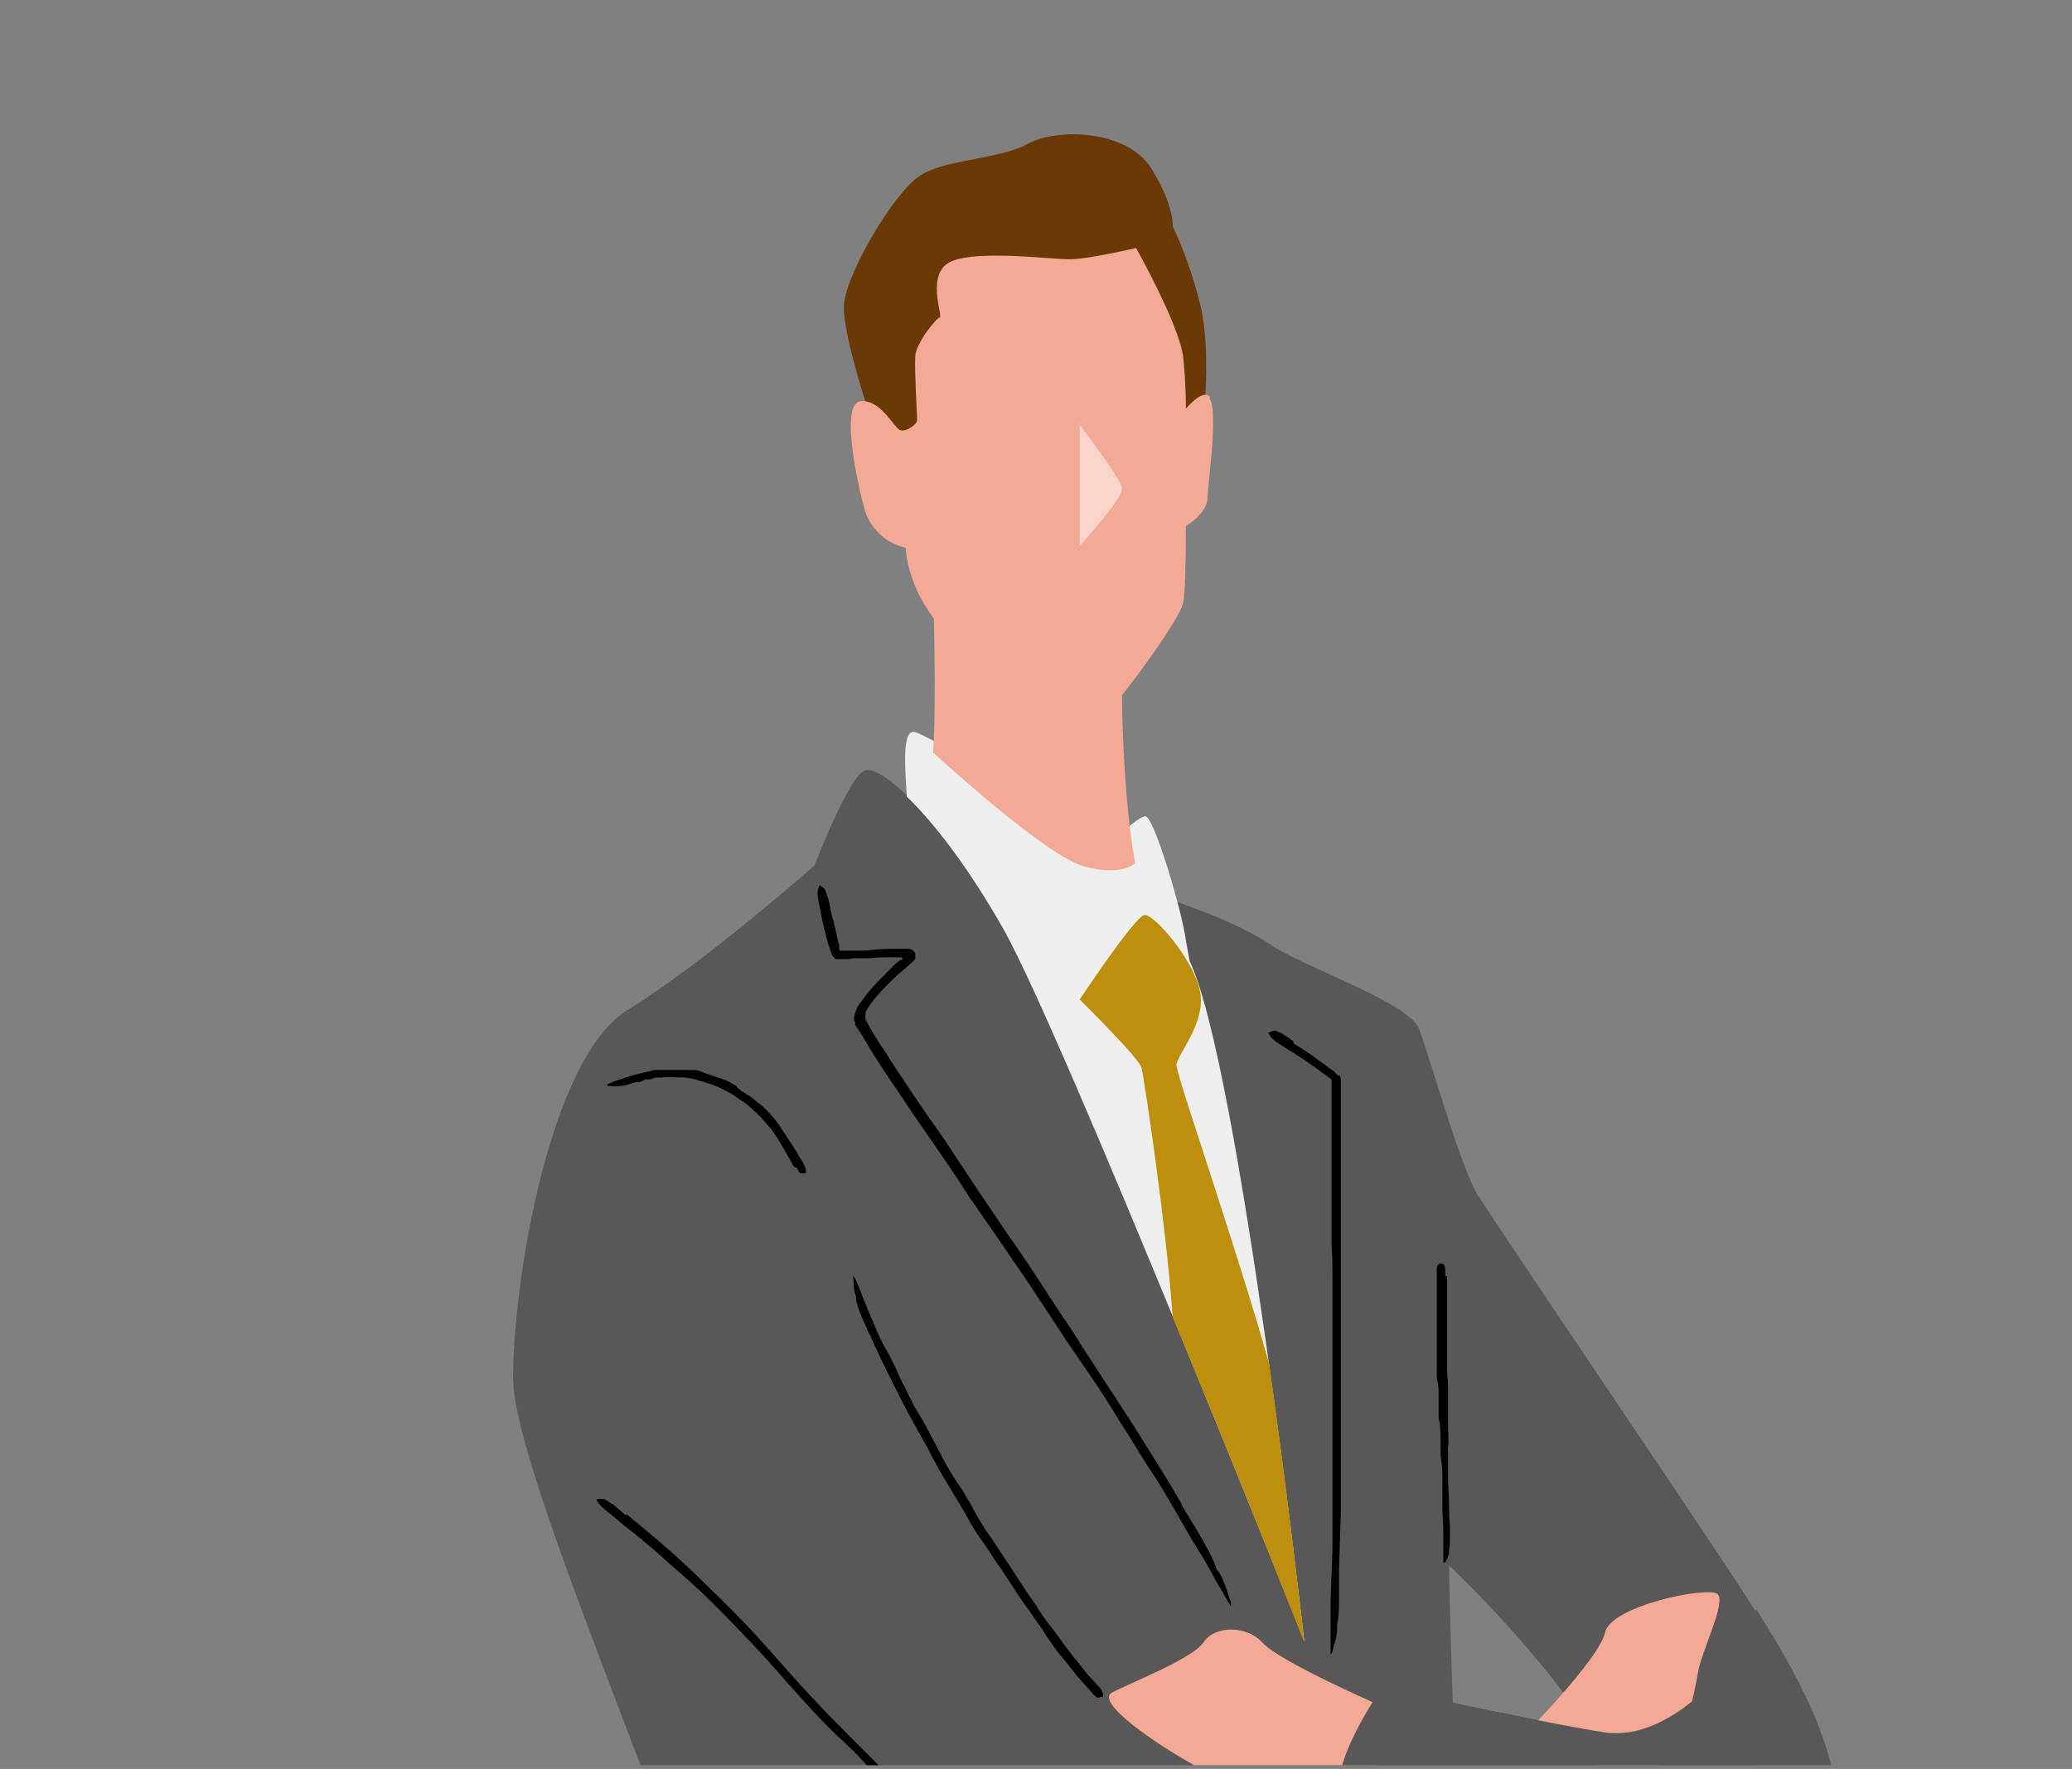
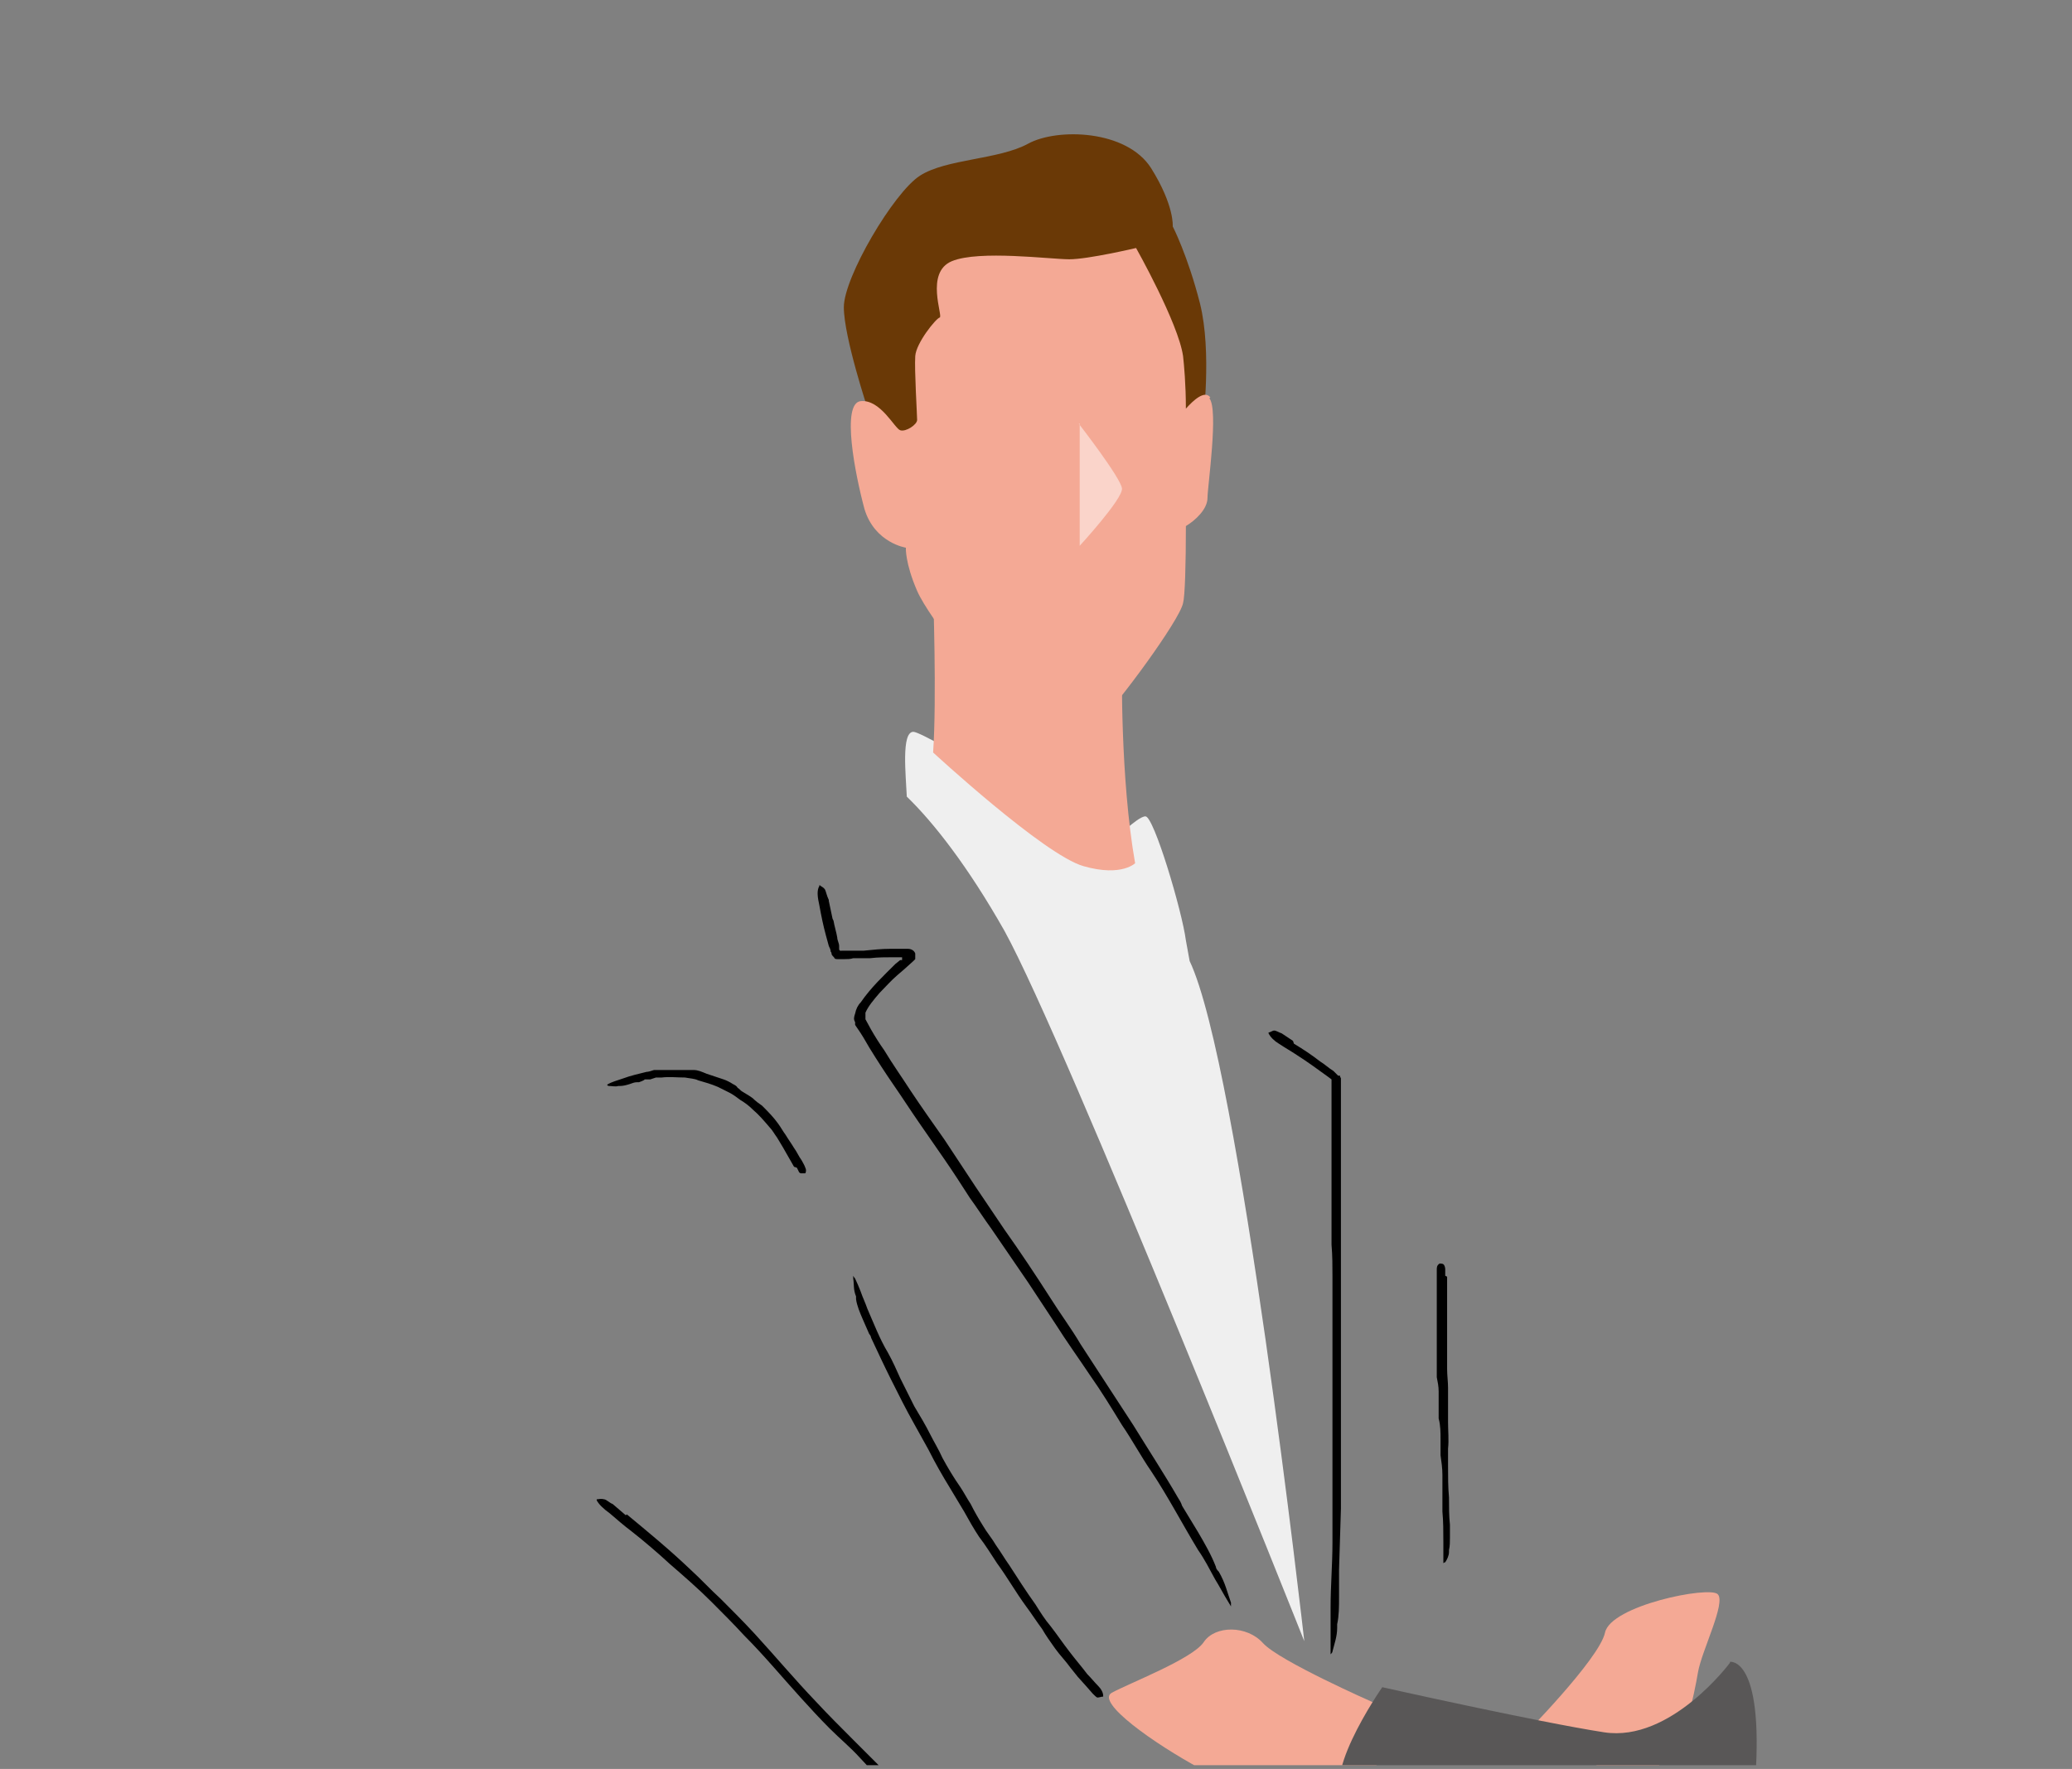
<svg xmlns="http://www.w3.org/2000/svg" id="_レイヤー_2" version="1.1" viewBox="0 0 220.5 188.3">
  <rect x="0" y="0" width="220.5" height="188.3" fill="#808080" stroke="none" />
  <defs>
    <style>
      .st0 {
        fill: none;
      }

      .st1 {
        fill: #efefef;
      }

      .st2 {
        fill: #bd8f0c;
      }

      .st3 {
        fill: #f4a995;
      }

      .st4 {
        fill: #fff;
      }

      .st5 {
        fill: #6a3906;
      }

      .st6 {
        opacity: .5;
      }

      .st7 {
        fill: #595757;
      }

      .st8 {
        clip-path: url(#clippath);
      }
    </style>
    <clipPath id="clippath">
      <rect class="st0" width="220.5" height="187.9" />
    </clipPath>
  </defs>
  <g id="_文字">
    <g class="st8">
      <g>
-         <path class="st7" d="M186.8,171.5c-2.1-3.6-27.6-41.1-29.6-44.4-1.9-3.2-5.1-14.8-6.2-17.6-1.1-2.8-12.4-6.6-15.9-9s-9.9-4.5-9.9-4.5l-23.8-5.6c-4.4-6-8.1-8.8-9.3-8.4-1.7.4-5.4,10.1-5.4,10.1,0,0-11.6,10.3-19.9,15.4s-12.2,28.9-12.2,39.2,19.9,53.9,20.8,63.5c.9,9.6-1.7,27.1-3.1,34.5-3.6,19.9-7.6,30.6-11.9,47.5l14.8-.8s9.2-3.5,12.2-3.5,34.7,6.4,38.7,6.4,3.5-8.1,6.1-25.9c2.6-17.8,6.3-45.4,5.6-57h12.5c0,.1,6.5,35.1,11.2,52.5,4.7,17.4,7.3,26.6,8.6,27.4,1.3.9,4.3-10.1,4.1-13.1-.2-3-10.3-30.6-15.4-67.6,1.8-.3,3.2-.6,4.1-1,3.9-1.7,7.4-3.7,8.7-6h0c2,.5,3.6.9,4.6.9,4.9,0,18.6-1.9,19.3-10.5.6-8.6-6.4-19.1-8.6-22.7h0ZM168.9,184.1c-4-.7-9.7-1.9-14.3-2.8h0c-.1-3.7-.3-8.9-.4-14.6l.4.3c3.7,3.6,10,10.2,14.7,17.3h-.5Z" />
        <path d="M66.7,161.2c2.3,1.9,4.6,3.8,6.8,5.9,1.1,1,2.1,2.1,3.2,3.1,1.2,1.2,2.4,2.4,3.6,3.7,2.2,2.4,4.3,4.9,6.5,7.2,1.3,1.4,2.7,2.8,4.1,4.2,1.3,1.3,2.6,2.6,3.9,3.9,1.2,1.2,2.5,2.4,3.8,3.5,1,.9,2,1.8,3.1,2.7,1,.9,2.1,1.8,3.1,2.7.7.6,1.4,1.2,2.1,1.7.7.6,1.4,1.1,2.2,1.6,2.5,1.9,5.2,3.6,7.9,5.1l1.9.9c.6.3,1.3.5,1.9.8,1.3.5,2.7.9,4,1.2.3,0,.5.1.8.2,1,.2,2,.4,3,.6,1.3.2,2.6.4,3.8.6.2,0,.4,0,.6,0,1.2.1,2.2.5,3.2.7.2,0,.2.1.4.2-.2,0-.4,0-.6,0-.9,0-1.8,0-2.6-.1-1.1-.1-2.2-.2-3.4-.4-3-.4-6-1.1-9-1.9-.8-.3-1.7-.6-2.5-1-.8-.4-1.6-.8-2.4-1.2l-2.6-1.5-2.5-1.6c-1.7-1.2-3.4-2.3-5-3.6-.7-.5-1.3-1-1.9-1.6l-1.9-1.6-2.4-2.1c-.8-.7-1.6-1.4-2.4-2.1-.9-.8-1.8-1.7-2.7-2.6-1.1-1.1-2.2-2.2-3.2-3.3-1-1.1-2.1-2-3.2-3.1-1.1-1.1-2.1-2.2-3.1-3.3-2-2.2-3.9-4.5-6-6.6-1.1-1.2-2.3-2.4-3.5-3.6-1.4-1.4-2.9-2.7-4.4-4-1.3-1.2-2.7-2.4-4.1-3.5-.8-.6-1.6-1.3-2.3-1.9-.7-.5-1.2-1-1.4-1.4,0,0,0-.1,0-.1.2,0,.4-.1.8,0,.2,0,.6.4.9.5,0,0,0,0,0,0l1.4,1.2h0Z" />
-         <path d="M115.6,179.5l-.9-1-.8-1c-.5-.7-1.1-1.3-1.6-2-.5-.7-1-1.4-1.4-2.1-.6-.8-1.1-1.6-1.7-2.4-1.1-1.5-2-3.1-3.1-4.6-.6-.9-1.2-1.9-1.9-2.8-.6-.9-1.1-1.8-1.6-2.7-.5-.8-1-1.7-1.5-2.5-.8-1.3-1.6-2.7-2.3-4.1-.5-.9-1-1.8-1.5-2.7-.9-1.6-1.7-3.2-2.5-4.8-.7-1.4-1.4-2.9-2.1-4.4,0-.1-.1-.3-.2-.4-.2-.5-.5-1.1-.7-1.6-.3-.7-.6-1.4-.7-2.1,0-.1,0-.2,0-.3-.3-.7-.2-1.3-.3-1.9,0-.1,0-.2,0-.3,0,0,.1.2.2.3.2.4.4.9.6,1.4.2.6.5,1.2.7,1.8.7,1.6,1.3,3.2,2.2,4.7.5.9.9,1.8,1.3,2.7.5,1,1,2,1.5,3,.6,1,1.2,2,1.7,3,.4.8.9,1.6,1.3,2.5.6,1.1,1.2,2.1,1.9,3.1.4.6.7,1.2,1.1,1.8.4.8.8,1.5,1.3,2.3.4.7,1,1.4,1.4,2.1.5.7.9,1.4,1.4,2.1.9,1.4,1.8,2.8,2.8,4.2.5.8,1,1.6,1.6,2.3.7.9,1.3,1.8,2,2.7.6.8,1.3,1.6,1.9,2.4.4.4.8.9,1.2,1.3.3.3.5.7.5,1,0,0,0,.1,0,.1-.2,0-.4.1-.6.1-.1,0-.3-.2-.5-.4,0,0,0,0,0,0l-.7-.8h0Z" />
+         <path d="M115.6,179.5l-.9-1-.8-1c-.5-.7-1.1-1.3-1.6-2-.5-.7-1-1.4-1.4-2.1-.6-.8-1.1-1.6-1.7-2.4-1.1-1.5-2-3.1-3.1-4.6-.6-.9-1.2-1.9-1.9-2.8-.6-.9-1.1-1.8-1.6-2.7-.5-.8-1-1.7-1.5-2.5-.8-1.3-1.6-2.7-2.3-4.1-.5-.9-1-1.8-1.5-2.7-.9-1.6-1.7-3.2-2.5-4.8-.7-1.4-1.4-2.9-2.1-4.4,0-.1-.1-.3-.2-.4-.2-.5-.5-1.1-.7-1.6-.3-.7-.6-1.4-.7-2.1,0-.1,0-.2,0-.3-.3-.7-.2-1.3-.3-1.9,0-.1,0-.2,0-.3,0,0,.1.2.2.3.2.4.4.9.6,1.4.2.6.5,1.2.7,1.8.7,1.6,1.3,3.2,2.2,4.7.5.9.9,1.8,1.3,2.7.5,1,1,2,1.5,3,.6,1,1.2,2,1.7,3,.4.8.9,1.6,1.3,2.5.6,1.1,1.2,2.1,1.9,3.1.4.6.7,1.2,1.1,1.8.4.8.8,1.5,1.3,2.3.4.7,1,1.4,1.4,2.1.5.7.9,1.4,1.4,2.1.9,1.4,1.8,2.8,2.8,4.2.5.8,1,1.6,1.6,2.3.7.9,1.3,1.8,2,2.7.6.8,1.3,1.6,1.9,2.4.4.4.8.9,1.2,1.3.3.3.5.7.5,1,0,0,0,.1,0,.1-.2,0-.4.1-.6.1-.1,0-.3-.2-.5-.4,0,0,0,0,0,0l-.7-.8h0" />
        <path d="M84.5,124.2c-.4-.7-.8-1.4-1.2-2.1-.2-.3-.4-.7-.6-1-.3-.4-.5-.8-.8-1.1-.6-.7-1.1-1.3-1.8-1.9-.4-.4-.8-.7-1.3-1-.4-.3-.8-.6-1.2-.8-.4-.2-.8-.4-1.2-.6-.7-.3-1.4-.5-2.1-.7-.4-.2-.9-.2-1.4-.3-.8,0-1.7-.1-2.5,0h-.6c0,0-.6.2-.6.2h-.6c0,.1-.6.3-.6.3,0,0-.2,0-.2,0-.3,0-.5.1-.8.2-.3.1-.7.2-1,.2s0,0-.2,0c-.3.1-.7,0-1,0,0,0-.1,0-.2-.1,0,0,0,0,.1-.1.2-.1.4-.2.7-.3.3-.1.6-.2.9-.3.8-.3,1.7-.5,2.5-.7.2,0,.5-.1.8-.2.2,0,.5,0,.8,0,.3,0,.6,0,.8,0s.6,0,.8,0c.3,0,.6,0,.9,0,.3,0,.6,0,.9,0,.5,0,.9.2,1.4.4.6.2,1.2.4,1.8.6.3.1.7.3,1,.5.2.1.4.2.5.4.2.1.3.3.5.4.3.2.7.4,1.1.7.3.3.7.6,1,.8.6.6,1.2,1.2,1.7,1.9.3.4.5.8.8,1.2.3.5.6.9.9,1.4.3.4.5.9.8,1.3.1.2.3.5.4.8.1.2.1.4,0,.6,0,0,0,0,0,0-.2,0-.4,0-.5,0,0,0-.2-.1-.2-.2,0,0,0,0,0,0l-.2-.4h0Z" />
        <path class="st3" d="M146.1,181.2s-10-4.4-11.7-6.3c-1.7-1.9-5.1-1.9-6.3-.1-1.2,1.8-8,4.4-9.8,5.4-1.7,1,4.5,5.4,9.5,8.1,5,2.8,11.8,4.5,14.6,3.6,2.8-.9,4.1-1.3,4.1-3.4s-.4-7.3-.4-7.3h0Z" />
        <path class="st3" d="M162,184.9s8.2-8.3,8.8-11.1c.6-2.9,11.1-5,12-4.1s-1.7,6-2.1,8.3-1.4,8-4.4,10.1-14.3-3.1-14.3-3.1h0Z" />
        <path d="M88.7,98c.1.6.3,1.2.4,1.8,0,.3.2.6.2.9v.4c.2.2.2.1.2.1h0c0,0,.2,0,.3,0,.2,0,.5,0,.7,0h1.4c1-.1,1.9-.2,2.9-.2.2,0,.5,0,.7,0h.4c.2,0,.5,0,.7,0,.4,0,.7.2.8.5,0,.2,0,.3,0,.4h0c0,0,0,.2,0,.2l-.2.2-1,.9-.7.6c-.7.6-1.3,1.3-1.9,1.9-.6.7-1.2,1.4-1.5,2.1,0,0,0,.2,0,.2,0,0,0,0,0,.1h0c0,0,0,.2,0,.2,0,0,0,0,0,0h0c0,0,0,.2,0,.2.2.4.4.7.6,1.1.4.7.9,1.5,1.4,2.2.9,1.5,1.9,2.9,2.8,4.3,1.2,1.8,2.4,3.5,3.6,5.2l3.3,5,3.1,4.6c1.7,2.4,3.3,4.8,4.9,7.3,1,1.6,2.2,3.2,3.2,4.9,1.9,2.9,3.7,5.7,5.6,8.6,1.6,2.6,3.3,5.2,4.8,7.8.2.3.3.5.4.8l1.7,2.8c.7,1.2,1.4,2.4,1.9,3.7,0,.2.2.4.3.5.7,1.2.9,2.2,1.3,3.3,0,.2,0,.3,0,.4-.1-.2-.2-.3-.3-.5-.5-.8-.9-1.6-1.4-2.4-.6-1.1-1.1-2.1-1.8-3.1-1.7-2.8-3.2-5.7-5-8.4-1.1-1.6-2-3.3-3.1-4.9-1.1-1.8-2.2-3.6-3.4-5.3-1.2-1.8-2.5-3.6-3.7-5.5l-2.9-4.4c-1.3-1.9-2.6-3.8-3.9-5.7-.8-1.1-1.5-2.2-2.3-3.3-.9-1.4-1.8-2.8-2.7-4.1-.9-1.3-1.8-2.6-2.7-3.9-.9-1.3-1.8-2.7-2.7-4-.9-1.3-1.8-2.7-2.6-4-.4-.7-.8-1.4-1.3-2.1l-.2-.3h0c0-.1,0-.2,0-.3-.2-.3-.1-.6,0-.9.1-.5.3-.9.6-1.2,1.1-1.6,2.4-2.8,3.7-4.1l.5-.4h.2c0-.1,0-.2,0-.2,0,0,0,0,0-.1,0,0,0,0-.1,0,0,0,0,0-.2,0h-.6c-.8,0-1.7,0-2.5.1h-1.8c-.3.1-.6.1-.9.1s-.3,0-.5,0c0,0-.2,0-.3,0-.1,0-.2,0-.3-.1,0-.1-.2-.2-.3-.4,0-.1,0-.2-.1-.3,0-.2-.1-.4-.2-.6-.1-.4-.2-.7-.3-1.1-.3-1.1-.5-2.1-.7-3.2-.2-.9-.3-1.6,0-2.1,0,0,0-.2,0-.1.2.2.4.2.6.5.1.2.2.7.4,1.1,0,0,0,0,0,.1l.4,1.9h0Z" />
        <path d="M137.7,111.1c1,.6,1.9,1.2,2.8,1.9.5.3.9.7,1.4,1l.3.3.2.2h.2c0,.2.1.2.1.3v1.1c0,1.1,0,2.2,0,3.3,0,1.3,0,2.6,0,3.9,0,2.4,0,4.9,0,7.4,0,1.5,0,3,0,4.5v4.2c0,1.3,0,2.6,0,3.9,0,2.1,0,4.1,0,6.2,0,1.4,0,2.8,0,4.1v7.2c0,0-.2,6.5-.2,6.5,0,.2,0,.4,0,.6,0,.8,0,1.6,0,2.3,0,1,0,2-.2,2.9,0,.1,0,.3,0,.4,0,.9-.3,1.7-.5,2.5,0,.1-.1.2-.2.3,0-.1,0-.3,0-.4,0-.7,0-1.3,0-2v-2.6c0-2.3.2-4.6.2-6.9,0-1.4,0-2.7,0-4.1,0-1.5,0-3,0-4.5,0-1.6,0-3.1,0-4.7,0-1.2,0-2.5,0-3.7,0-1.6,0-3.3,0-4.9,0-.9,0-1.9,0-2.9,0-1.2,0-2.3,0-3.5s0-2.2-.1-3.4c0-1.1,0-2.3,0-3.4,0-2.2,0-4.5,0-6.8,0-1.2,0-2.5,0-3.8v-3.4s0-.2,0-.2c0,0,0,0,0,0l-.4-.3c-1.1-.8-2.2-1.6-3.3-2.3-.6-.4-1.3-.8-1.9-1.2-.5-.3-.9-.7-1.1-1.1,0,0,0-.1,0-.1.2,0,.4-.2.6-.2s.5.2.8.3c0,0,0,0,0,0l1.2.8h0Z" />
        <path d="M154,135.9c0,1,0,2.1,0,3.1,0,.5,0,1,0,1.5,0,.6,0,1.2,0,1.8,0,1.1,0,2.2,0,3.4,0,.7.1,1.4.1,2,0,.6,0,1.3,0,1.9,0,.6,0,1.2,0,1.8,0,.9.1,1.9,0,2.8,0,.6,0,1.2,0,1.9,0,1.1,0,2.2.1,3.3,0,1,0,2,.1,2.9v.3c0,.4,0,.7,0,1.1,0,.4,0,.9-.1,1.3,0,0,0,.1,0,.2,0,.4-.2.8-.4,1.1,0,0-.1,0-.2.1,0,0,0-.1,0-.2,0-.3,0-.6,0-.9,0-.4,0-.8,0-1.2,0-1.1,0-2.1-.1-3.2,0-.6,0-1.2,0-1.9,0-.7,0-1.4,0-2,0-.7-.1-1.4-.2-2.1,0-.6,0-1.1,0-1.7,0-.7,0-1.5-.2-2.2,0-.4,0-.9,0-1.3s0-1.1,0-1.6c0-.5-.1-1-.2-1.5,0-.5,0-1,0-1.6,0-1,0-2.1,0-3.1,0-.6,0-1.1,0-1.7v-2.1c0-.6,0-1.2,0-1.9,0-.4,0-.7,0-1,0-.3,0-.5.3-.7,0,0,0,0,0,0,.2,0,.4,0,.5.2,0,0,.1.2.1.4h0v.7h0,0Z" />
        <path d="M80.9,224.1c.9.7,1.8,1.5,2.7,2.2.4.4.8.8,1.3,1.1.5.4,1,.9,1.5,1.3,1,.8,1.9,1.6,2.9,2.4.6.5,1.3.9,1.9,1.3.6.4,1.2.9,1.8,1.3.6.4,1.1.8,1.7,1.1.9.6,1.8,1.1,2.6,1.8.6.4,1.2.8,1.8,1.1,1.1.6,2.1,1.3,3.2,1.9,1,.5,1.9,1.1,2.9,1.6,0,0,.2.1.3.2.3.2.7.4,1.1.6.4.2.9.4,1.3.8,0,0,.1,0,.2.1.4.2.7.6,1,.9,0,0,0,.1,0,.2,0,0-.2,0-.2,0-.3-.1-.6-.2-1-.4-.4-.2-.8-.4-1.2-.6-1.1-.5-2.1-1.1-3.2-1.7-.6-.3-1.2-.7-1.8-1.1-.7-.4-1.3-.8-2-1.2-.7-.4-1.4-.8-2.1-1.2-.5-.3-1.1-.7-1.6-1.1-.7-.5-1.4-.9-2.1-1.3-.4-.2-.8-.5-1.2-.8-.5-.4-.9-.8-1.4-1.1-.5-.3-1-.6-1.5-.9-.5-.3-.9-.7-1.4-1-.9-.7-1.8-1.4-2.7-2.1-.5-.4-1-.9-1.5-1.3-.6-.5-1.2-1-1.8-1.5-.5-.4-1.1-.9-1.6-1.4-.3-.2-.6-.5-.9-.8-.2-.2-.4-.4-.4-.7,0,0,0,0,0,0,.2,0,.3-.2.5-.2.1,0,.3.1.4.2,0,0,0,0,0,0l.5.5h0Z" />
        <path class="st1" d="M106.9,99.1c6.6,12,31.9,75.6,31.9,75.6,0,0-6.9-61.3-12.2-72.4l-.4-2.2c-.4-3.1-3.4-13.2-4.3-13.2s-3.3,2.7-4,2.6-19.4-11.6-20.7-11.6-.8,4.6-.7,6.9c2.8,2.7,6.5,7.4,10.4,14.3h0Z" />
        <path class="st5" d="M93.3,45s10.7,8.2,19.9,8.2,14.8-8.1,14.8-8.1c0,0,1-7.6-.3-12.8-1.3-5.1-2.9-8.2-2.9-8.2,0,0,.2-2.2-2.3-6.2-2.6-4.1-10-4.3-13.1-2.6s-8.7,1.6-11.5,3.4-8.1,10.8-8.1,14,2.6,11,2.6,11l1,1.2h0Z" />
        <path class="st3" d="M128.8,42.3c-.6-.8-1.8.3-2.6,1.2,0-2.6-.2-4.7-.3-5.6-.5-3.5-5-11.5-5-11.5,0,0-5.1,1.2-7.1,1.2s-9.6-1-12.5.2c-2.9,1.2-.9,5.9-1.3,6s-2.5,2.7-2.6,4.1.2,6.3.2,6.8-1.2,1.3-1.8,1.1c-.6-.2-2.1-3.3-4.2-3.1s-.6,7.8.4,11.5c1.1,3.6,4.4,4.1,4.4,4.1,0,0-.1,1.6,1.2,4.6,1.3,3,7.9,11.1,10.4,13.8,1.7,1.9,7.6,1.6,9.1,0,1.8-1.7,8.4-10.6,8.8-12.5.2-.7.3-4.1.3-8.2,1-.6,2.3-1.8,2.3-3s1.2-9.4.2-10.6h0Z" />
        <g class="st6">
          <path class="st4" d="M114.8,45.1s4.5,5.8,4.6,6.9-4.5,6.1-4.5,6.1v-13c-.1,0-.1,0-.1,0Z" />
        </g>
        <path class="st3" d="M120.8,91.9c-1.6-9.1-1.4-20.9-1.4-20.9l-20.1-8s.4,11.4,0,17.1c0,0,11.8,10.9,16,12.1s5.6-.4,5.6-.4h0Z" />
-         <path class="st2" d="M135.1,145.3c-3.7-13.1-9.9-30.8-9.9-31.9s3.2-4.5,2.5-7.9-4.9-8.2-5.9-8.1-6.9,9-6.9,9c0,0,6.4,6.3,6.6,7.3.2.9,2.5,15.6,3.3,26.5,7.4,17.9,14,34.6,14,34.6,0,0-1.5-13.8-3.7-29.4h0Z" />
        <path class="st7" d="M184.1,177s-6.3,8.5-13.4,7.4-23.6-4.8-23.6-4.8c0,0-7.4,10.6-3.4,12.5,4.1,1.9,27.4,12.6,32.4,12.6,0,0,9.9-2.2,10.7-15.3.9-13.1-2.7-12.5-2.7-12.5h0Z" />
        <path d="M174.7,205.1c-1.1-.2-2.2-.6-3.3-.9-.5-.2-1-.4-1.6-.6-.6-.2-1.2-.5-1.8-.7-1.1-.4-2.3-.9-3.4-1.4-.7-.3-1.4-.5-2.1-.8-.7-.2-1.3-.5-1.9-.8-.6-.2-1.2-.5-1.8-.7-1-.4-1.9-.7-2.9-1.2-.6-.3-1.3-.5-1.9-.8l-3.3-1.4-3-1.3c-.1,0-.2-.1-.3-.1-.4-.2-.7-.3-1.1-.5-.5-.2-.9-.4-1.3-.8,0,0-.1,0-.2-.1-.4-.2-.6-.6-.9-.9,0,0,0-.1,0-.2,0,0,.1,0,.2,0,.3.1.6.2.9.4.4.2.8.4,1.1.5,1.1.4,2.1,1,3.2,1.4.6.2,1.2.6,1.9.8.7.3,1.4.6,2,.9.7.3,1.5.5,2.2.8.6.2,1.1.5,1.7.8.8.3,1.5.6,2.3.9.4.1.9.3,1.3.5.5.2,1,.5,1.6.7.5.2,1.1.3,1.6.5.5.2,1.1.4,1.6.6,1,.4,2.1.8,3.1,1.2.6.2,1.1.5,1.7.7.7.2,1.4.5,2.1.7.6.2,1.3.4,1.9.5.4,0,.7.2,1.1.2.3,0,.5.1.7.4,0,0,0,0,0,0,0,.2-.1.4-.2.5,0,0-.3,0-.4.1h0c-.2,0-.5,0-.7-.1h0Z" />
      </g>
    </g>
  </g>
</svg>